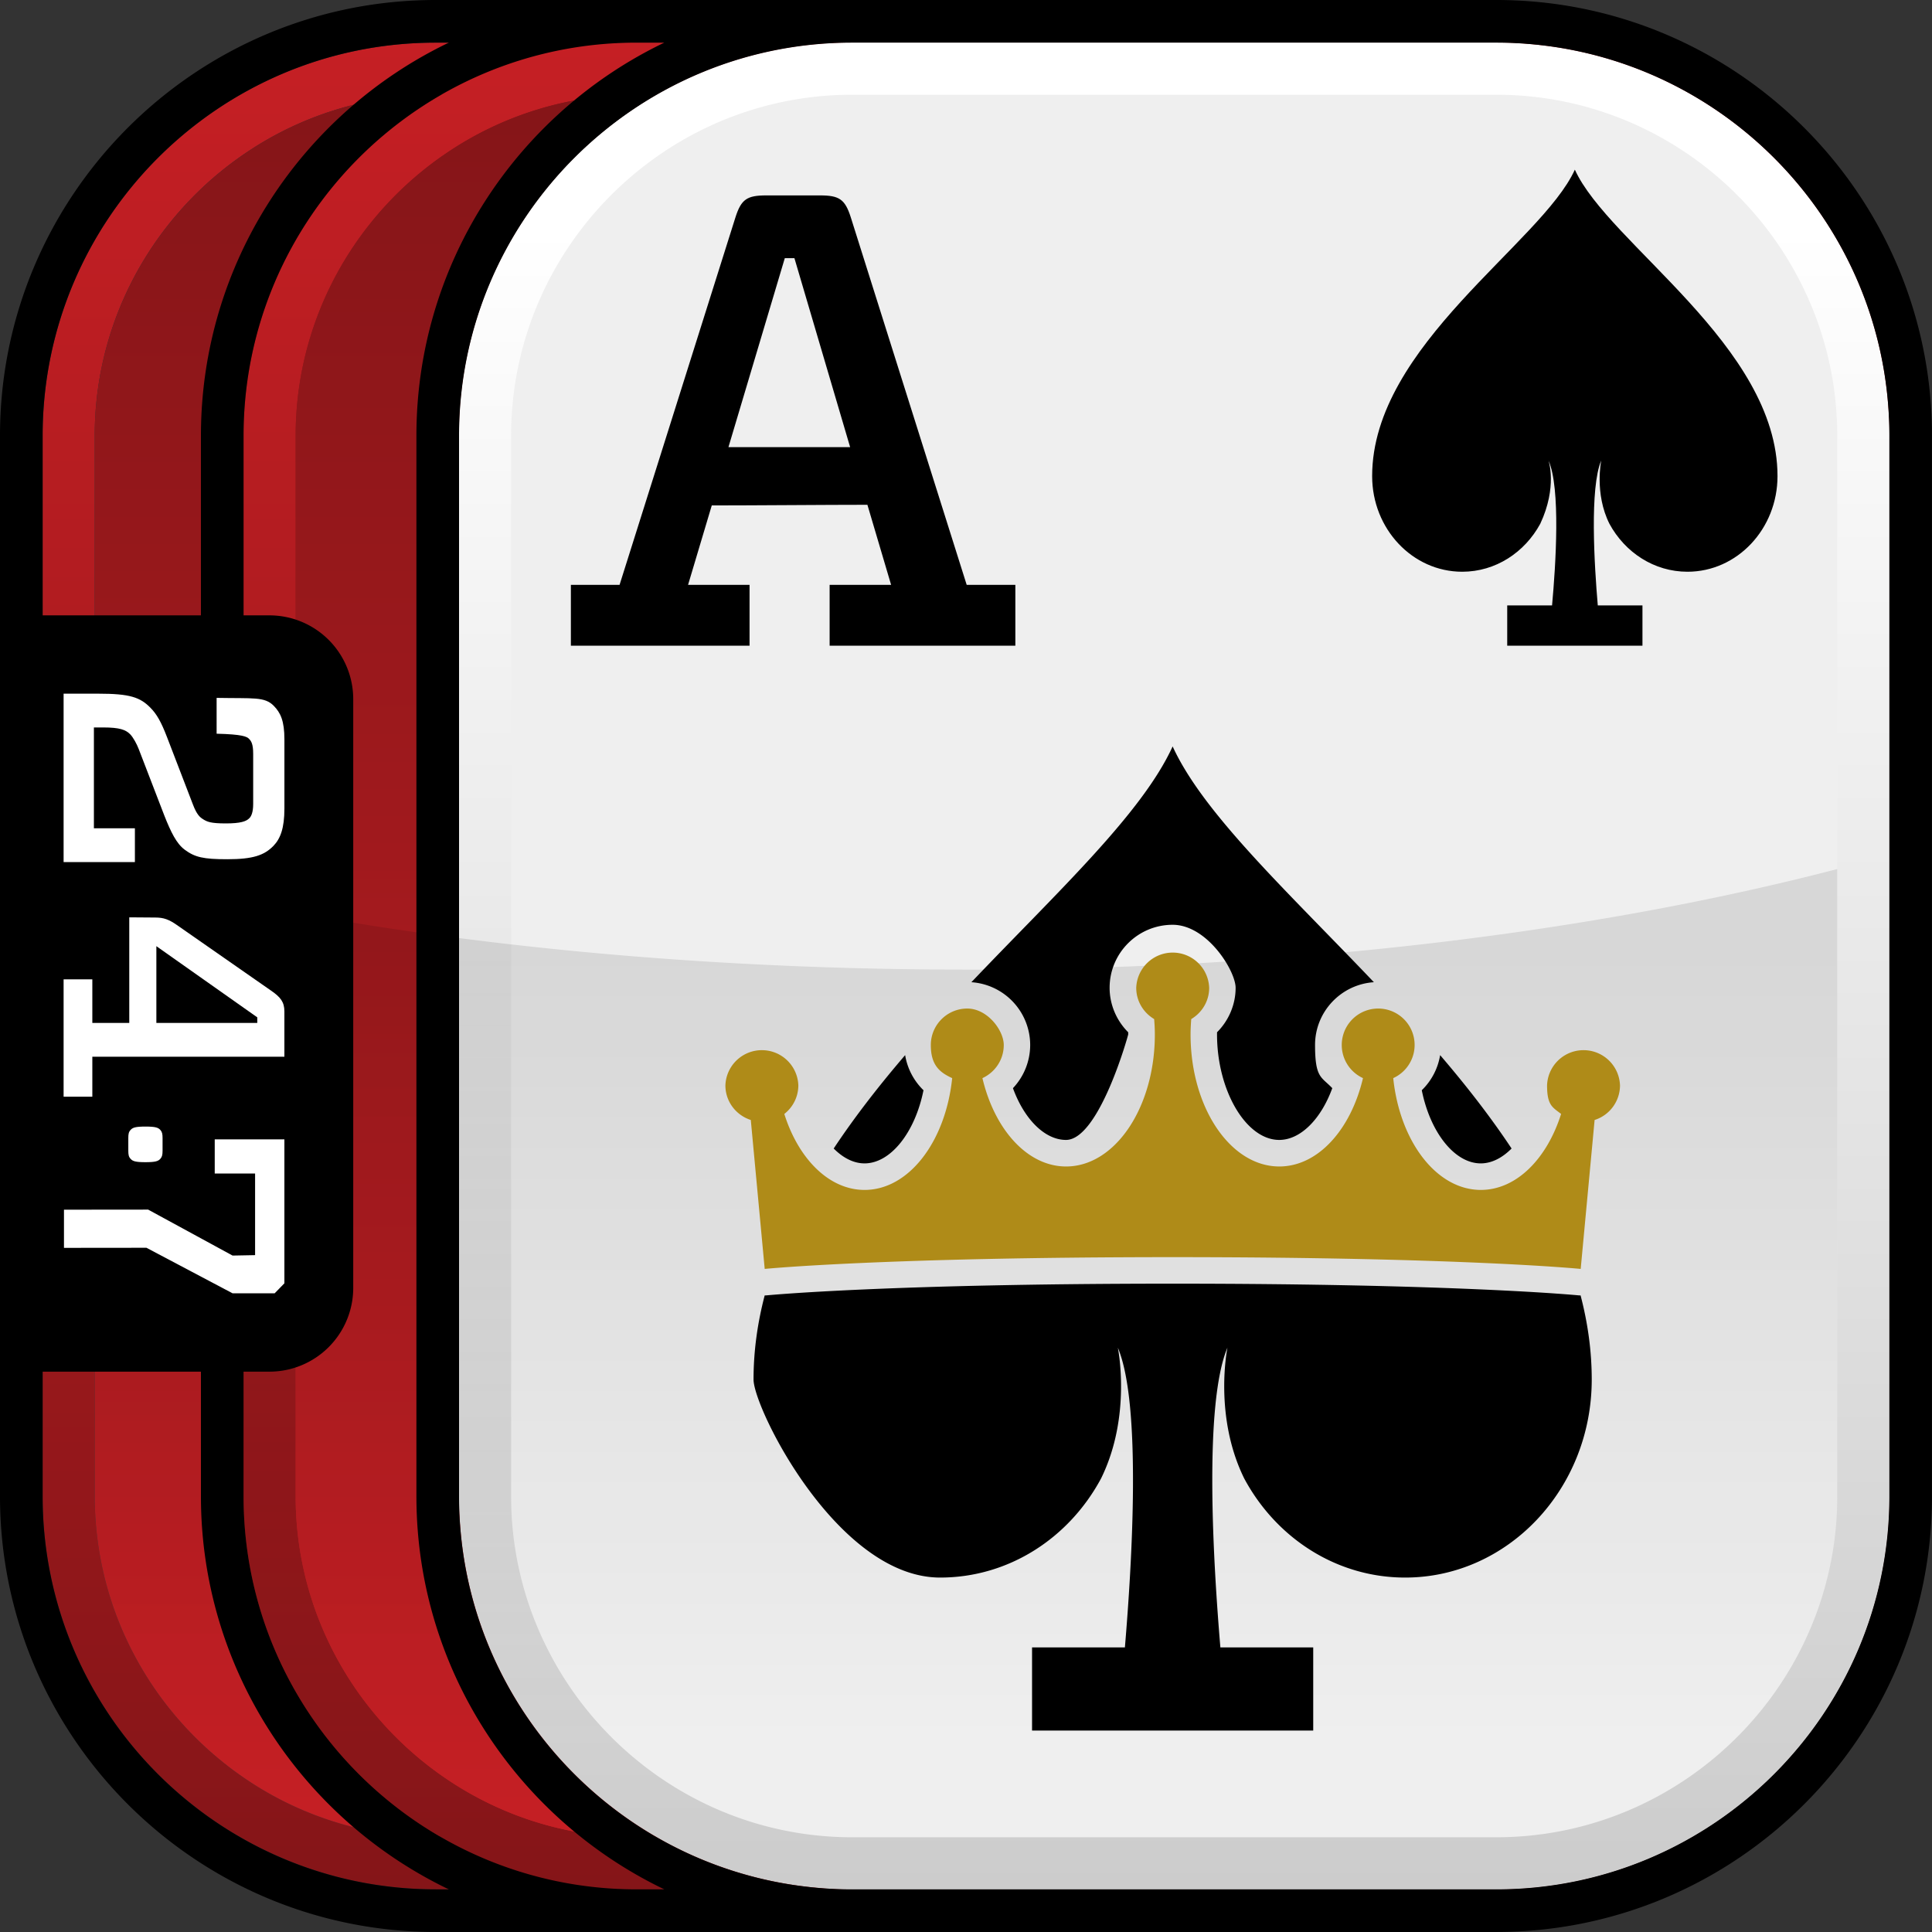
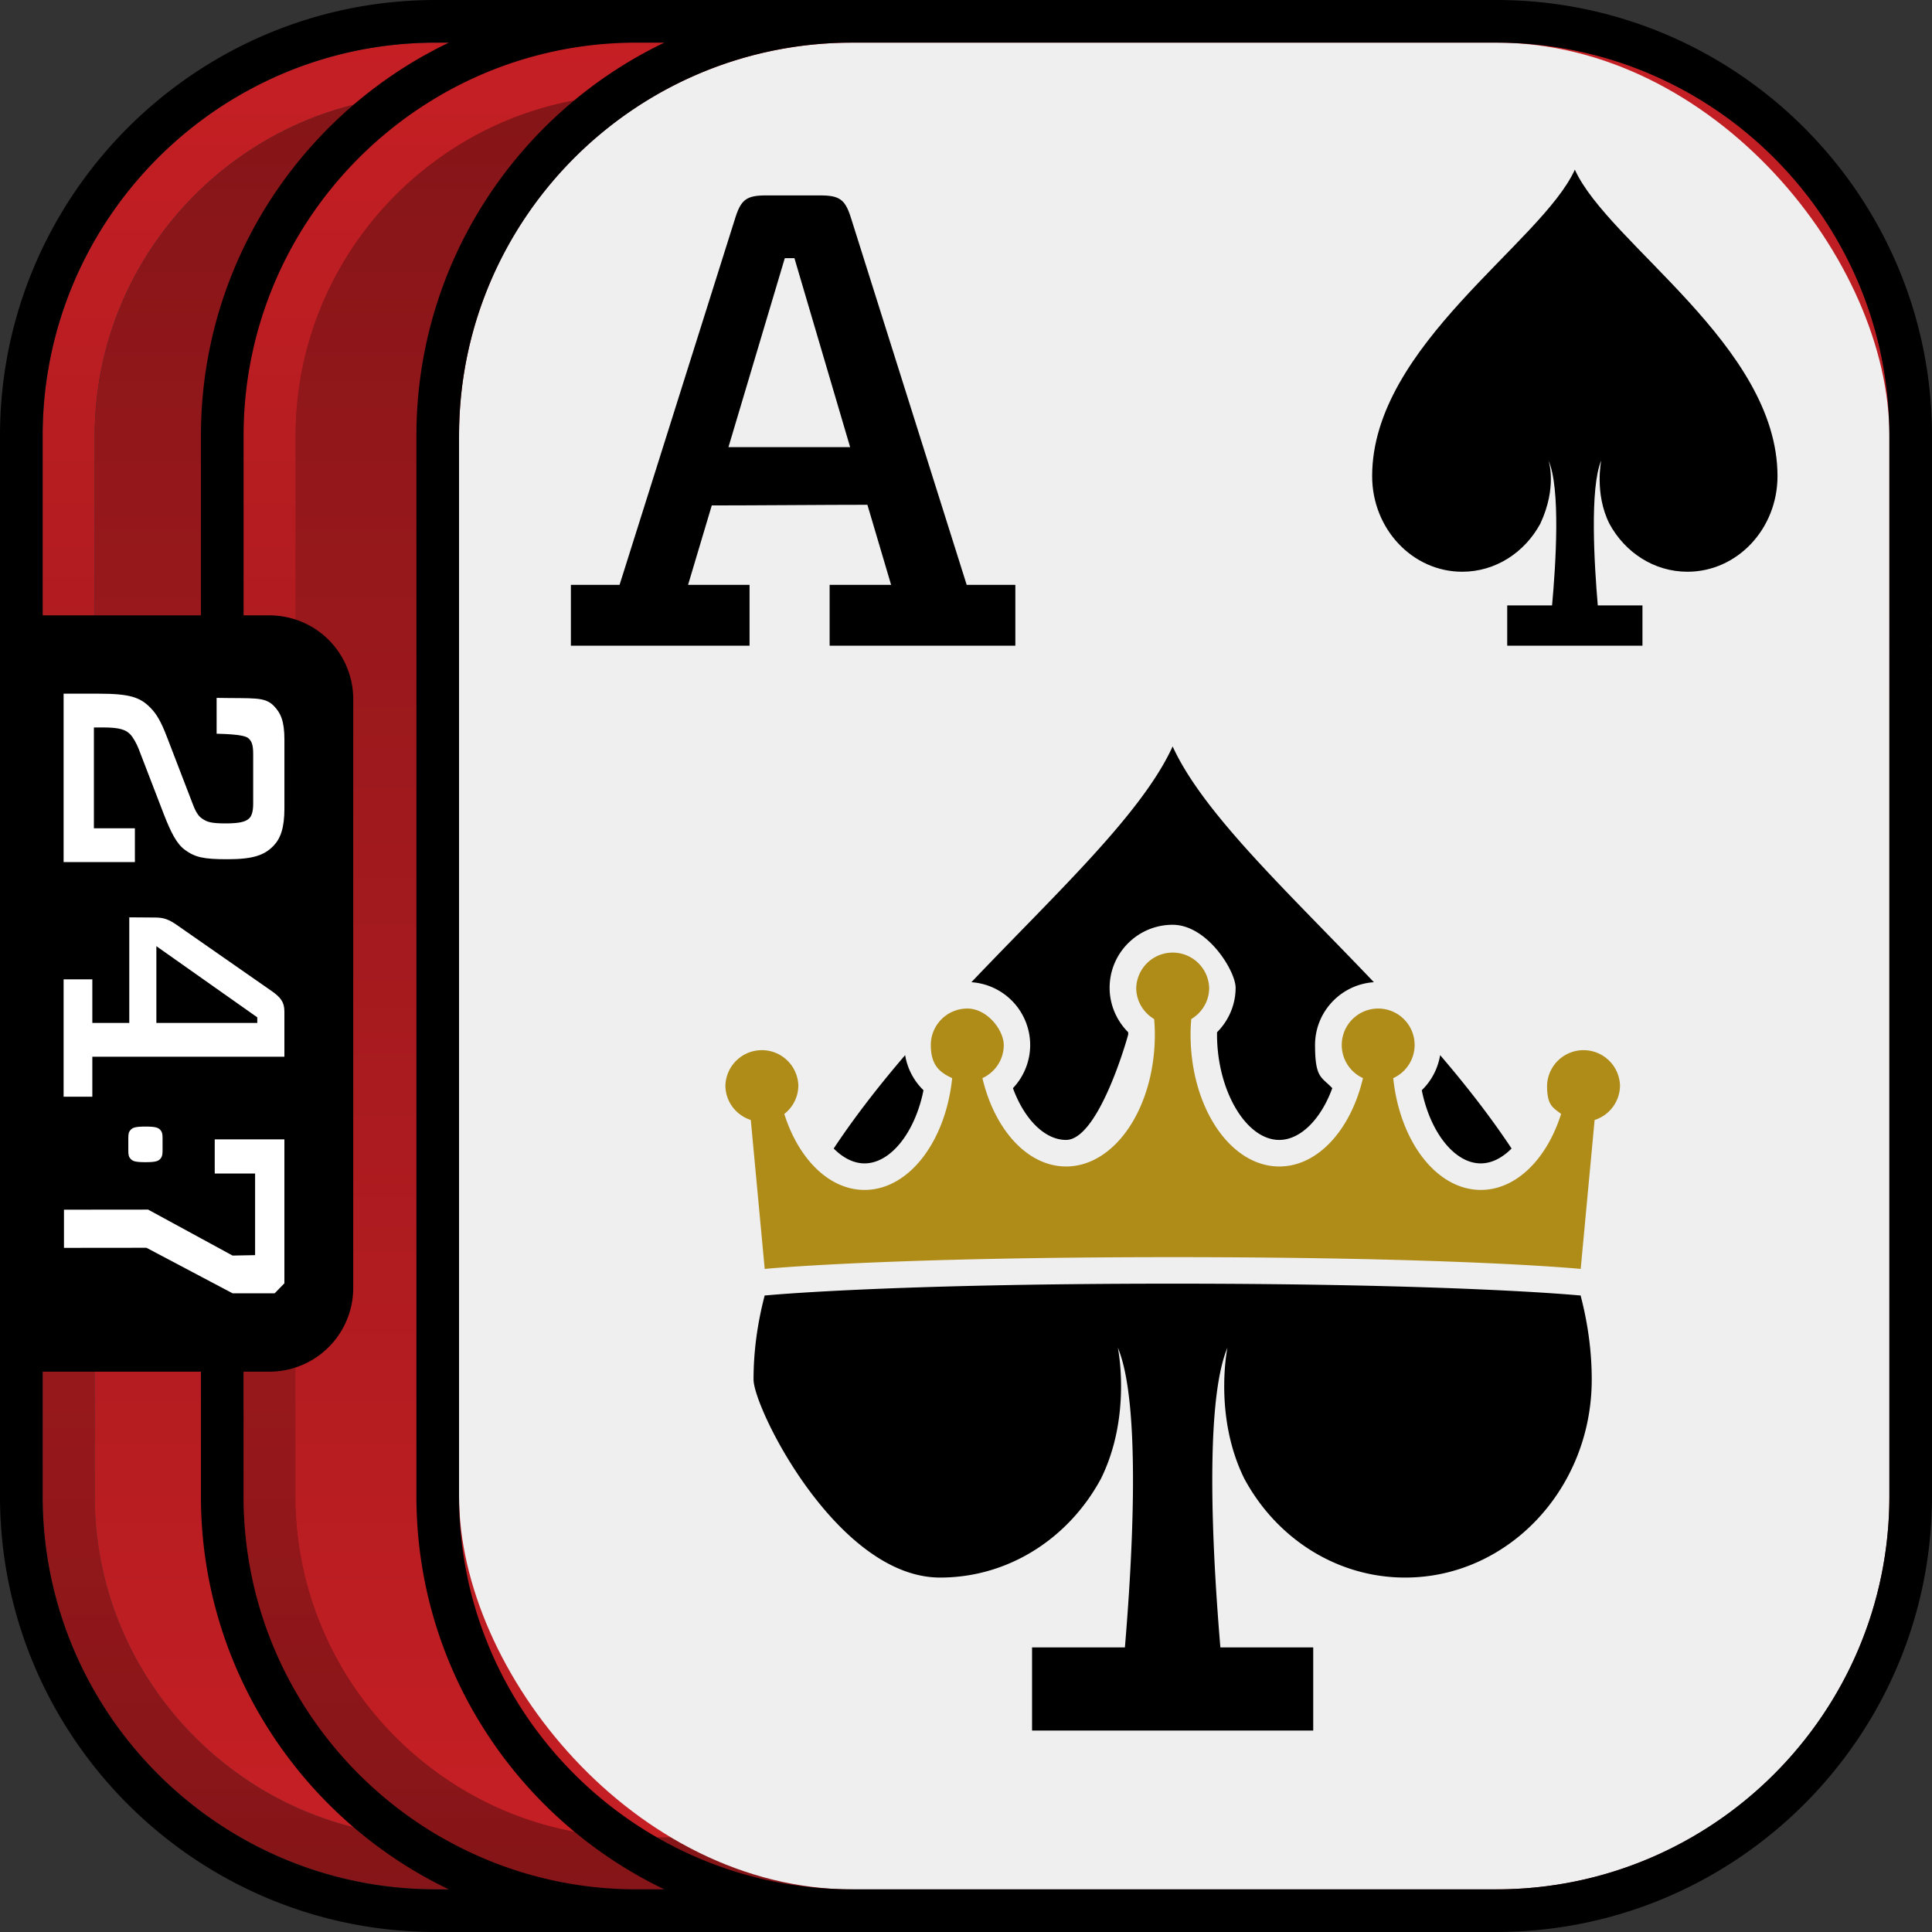
<svg xmlns="http://www.w3.org/2000/svg" xmlns:xlink="http://www.w3.org/1999/xlink" width="90" height="90" viewBox="0 0 90 90">
  <rect x="0" y="0" width="90" height="90" fill="#333333" stroke="none" />
  <defs>
    <linearGradient id="a" x1="1325.087" y1="200.505" x2="1325.087" y2="114.477" gradientTransform="translate(-1280.087 -112.491)" gradientUnits="userSpaceOnUse">
      <stop offset="0" stop-color="#851518" />
      <stop offset="1" stop-color="#c51f24" />
    </linearGradient>
    <linearGradient id="b" x1="116.32" y1="-132.56" x2="116.32" y2="-213.734" gradientTransform="translate(-71.32 218.147)" gradientUnits="userSpaceOnUse">
      <stop offset="0" stop-color="#c51f24" />
      <stop offset="1" stop-color="#851518" />
    </linearGradient>
    <linearGradient id="c" x1="1329.767" x2="1329.767" y2="114.477" xlink:href="#a" />
    <linearGradient id="d" x1="121" x2="121" xlink:href="#b" />
    <linearGradient id="e" x1="1334.786" y1="200.505" x2="1334.786" y2="114.477" gradientTransform="translate(-1280.087 -112.491)" gradientUnits="userSpaceOnUse">
      <stop offset="0" stop-color="#ccc" />
      <stop offset=".9" stop-color="#fff" />
    </linearGradient>
    <linearGradient id="f" x1="1325.087" y1="198.078" x2="1325.087" y2="152.973" gradientTransform="translate(-1280.087 -112.491)" gradientUnits="userSpaceOnUse">
      <stop offset=".1" stop-opacity="0" />
      <stop offset=".9" stop-opacity=".1" />
    </linearGradient>
  </defs>
  <path d="M69.701 1.986H20.299c-10.098 0-18.313 8.215-18.313 18.313V69.7c0 10.098 8.215 18.313 18.313 18.313H69.7c10.098 0 18.313-8.215 18.313-18.313V20.299c0-10.098-8.215-18.313-18.313-18.313Zm15.886 67.715c0 8.738-7.149 15.886-15.886 15.886H20.299c-3.277 0-6.33-1.005-8.866-2.723a16.104 16.104 0 0 1-3.381-3.074 15.968 15.968 0 0 1-2.386-3.922A15.736 15.736 0 0 1 4.412 69.7V20.299c0-.546.028-1.086.082-1.618.49-4.791 3.133-8.969 6.938-11.545a15.772 15.772 0 0 1 8.866-2.723h49.401c8.738 0 15.886 7.149 15.886 15.886V69.7Z" fill="url(#a)" />
  <path d="M69.701 4.413H20.299a15.729 15.729 0 0 0-8.866 2.723C7.628 9.712 4.986 13.89 4.495 18.681a15.735 15.735 0 0 0-.082 1.618V69.7c0 2.184.447 4.27 1.254 6.168a15.968 15.968 0 0 0 2.386 3.922 16.104 16.104 0 0 0 3.381 3.074 15.767 15.767 0 0 0 8.866 2.723h49.401c8.738 0 15.886-7.149 15.886-15.886V20.299c0-8.738-7.149-15.886-15.886-15.886Z" fill="url(#b)" />
-   <path d="M69.701 1.986H29.659c-10.098 0-18.313 8.215-18.313 18.313V69.7c0 10.098 8.215 18.313 18.313 18.313H69.7c10.098 0 18.313-8.215 18.313-18.313V20.299c0-10.098-8.215-18.313-18.313-18.313Zm15.886 67.715c0 8.738-7.149 15.886-15.886 15.886H29.659c-3.277 0-6.33-1.005-8.866-2.723a16.104 16.104 0 0 1-3.381-3.074 15.968 15.968 0 0 1-2.386-3.922 15.736 15.736 0 0 1-1.254-6.168V20.299c0-.546.028-1.086.082-1.618.49-4.791 3.133-8.969 6.938-11.545a15.772 15.772 0 0 1 8.866-2.723h40.041c8.738 0 15.886 7.149 15.886 15.886V69.7Z" fill="url(#c)" />
+   <path d="M69.701 1.986H29.659c-10.098 0-18.313 8.215-18.313 18.313V69.7c0 10.098 8.215 18.313 18.313 18.313H69.7c10.098 0 18.313-8.215 18.313-18.313V20.299c0-10.098-8.215-18.313-18.313-18.313Zm15.886 67.715c0 8.738-7.149 15.886-15.886 15.886H29.659c-3.277 0-6.33-1.005-8.866-2.723a16.104 16.104 0 0 1-3.381-3.074 15.968 15.968 0 0 1-2.386-3.922 15.736 15.736 0 0 1-1.254-6.168V20.299c0-.546.028-1.086.082-1.618.49-4.791 3.133-8.969 6.938-11.545a15.772 15.772 0 0 1 8.866-2.723c8.738 0 15.886 7.149 15.886 15.886V69.7Z" fill="url(#c)" />
  <path d="M69.701 4.413H29.659a15.729 15.729 0 0 0-8.866 2.723c-3.805 2.576-6.447 6.754-6.938 11.545a15.735 15.735 0 0 0-.082 1.618V69.7c0 2.184.447 4.27 1.254 6.168a15.968 15.968 0 0 0 2.386 3.922 16.104 16.104 0 0 0 3.381 3.074 15.767 15.767 0 0 0 8.866 2.723h40.041c8.738 0 15.886-7.149 15.886-15.886V20.299c0-8.738-7.149-15.886-15.886-15.886Z" fill="url(#d)" />
  <rect x="21.384" y="1.986" width="66.631" height="86.028" rx="18.313" ry="18.313" fill="#efefef" />
-   <path d="M69.701 1.986H39.697c-10.098 0-18.313 8.215-18.313 18.313V69.7c0 10.098 8.215 18.313 18.313 18.313h30.004c10.098 0 18.313-8.215 18.313-18.313V20.299c0-10.098-8.215-18.313-18.313-18.313Zm15.886 67.715c0 8.738-7.149 15.886-15.886 15.886H39.697c-3.277 0-6.33-1.005-8.866-2.723a16.104 16.104 0 0 1-3.381-3.074 15.968 15.968 0 0 1-2.386-3.922A15.736 15.736 0 0 1 23.81 69.7V20.299c0-.546.028-1.086.082-1.618.49-4.791 3.133-8.969 6.938-11.545a15.772 15.772 0 0 1 8.866-2.723H69.7c8.738 0 15.886 7.149 15.886 15.886V69.7Z" fill="url(#e)" />
-   <path d="M45.001 45.167c-15.23 0-29.282-1.744-40.588-4.685v29.219c0 2.184.447 4.27 1.253 6.168a15.968 15.968 0 0 0 2.386 3.922 16.104 16.104 0 0 0 3.381 3.074 15.764 15.764 0 0 0 8.866 2.723H69.7c8.738 0 15.886-7.149 15.886-15.886V40.484C74.281 43.425 60.229 45.168 45 45.168Z" fill="url(#f)" />
  <path d="M69.701 0H20.299C9.106 0 0 9.106 0 20.299V69.7c0 11.193 9.106 20.299 20.299 20.299H69.7c11.193 0 20.299-9.106 20.299-20.299V20.299C90 9.106 80.894 0 69.701 0ZM1.986 20.299c0-10.098 8.215-18.313 18.313-18.313h.609C14.083 5.26 9.36 12.238 9.36 20.299v8.366H1.986v-8.366Zm18.313 67.715c-10.098 0-18.313-8.215-18.313-18.313v-5.804H9.36v5.804c0 8.061 4.724 15.039 11.548 18.313h-.609Zm9.36 0c-10.098 0-18.313-8.215-18.313-18.313v-5.804h1.206a3.904 3.904 0 0 0 3.903-3.903V32.57a3.904 3.904 0 0 0-3.903-3.904h-1.206V20.3c0-10.099 8.215-18.314 18.313-18.314h1.287C24.121 5.26 19.398 12.238 19.398 20.299V69.7c0 8.061 4.724 15.039 11.548 18.313h-1.287Zm58.355-18.313c0 10.098-8.215 18.313-18.313 18.313H39.697c-10.098 0-18.313-8.215-18.313-18.313V20.299c0-10.098 8.215-18.313 18.313-18.313h30.004c10.098 0 18.313 8.215 18.313 18.313V69.7Z" />
  <path d="M8.591 39.571c-.367-.274-.63-.804-.941-1.593l-1.19-3.09c-.088-.227-.249-.53-.395-.682-.208-.211-.485-.319-1.266-.319h-.425v4.698h1.91v1.574H2.963v-7.845h1.616c1.47 0 1.955.166 2.438.666.282.288.486.636.765 1.363l1.206 3.136c.178.468.323.59.467.681.193.121.353.198 1.062.198.673 0 .953-.089 1.099-.244.089-.087.178-.271.178-.665v-2.332c0-.455-.088-.59-.191-.696-.101-.107-.306-.213-1.512-.242V32.51c1.719.033 2.238-.066 2.666.374.308.317.492.687.492 1.566v3.212c0 .926-.19 1.41-.512 1.743-.429.44-.956.621-2.146.621-1.119 0-1.516-.09-2-.453Zm4.657 7.55v2.106H4.301v1.862H2.963v-5.467h1.338v2.029h1.721v-4.918l1.217.009c.383 0 .63.09 1 .348l4.394 3.061c.44.303.615.53.615.969Zm-1.263.271-4.701-3.316v3.575h4.701v-.259ZM6.08 52.64c-.083.089-.103.184-.103.379v.581c0 .195.02.29.103.379.097.113.228.16.696.16s.595-.047.696-.16c.079-.089.101-.184.101-.379v-.581c0-.195-.022-.29-.101-.379-.101-.113-.229-.16-.696-.16s-.599.047-.696.16Zm-3.1 5.49 3.842-.004 4.012 2.121h1.96l.454-.466v-6.706h-3.245v1.591h1.88v3.803l-1.049.02-3.933-2.141-3.921.004v1.778Z" fill="#fff" />
  <path d="M45.251 45.755c3.982-4.185 7.941-7.844 9.375-10.984 1.433 3.139 5.393 6.798 9.375 10.984-1.528.101-2.741 1.372-2.741 2.925s.297 1.475.803 2.011c-.529 1.451-1.485 2.411-2.471 2.411-1.544 0-2.898-2.296-2.898-4.914v-.101c.546-.545.866-1.291.866-2.072s-1.316-2.935-2.935-2.935-2.935 1.316-2.935 2.935c0 .781.32 1.527.866 2.072v.101c0 .033-1.354 4.914-2.898 4.914-.985 0-1.942-.96-2.471-2.411a2.935 2.935 0 0 0 .803-2.011 2.936 2.936 0 0 0-2.741-2.925Zm23.728 8.44c.506 0 1-.254 1.436-.693-.996-1.502-2.131-2.952-3.328-4.35a2.94 2.94 0 0 1-.855 1.635c.392 1.959 1.526 3.408 2.747 3.408Zm4.532 6.145c-.055-.005-5.659-.542-18.885-.542s-18.83.537-18.885.542a1.2 1.2 0 0 1-.119.006c-.333 1.274-.519 2.58-.519 3.917s3.913 9.226 8.691 9.226c3.213 0 6.013-1.853 7.496-4.613 1.442-2.924.783-6.096.783-6.096 1.112 2.636.659 10.05.329 13.963h-4.325v3.872h13.098v-3.872H56.85c-.33-3.913-.783-11.327.329-13.963 0 0-.659 3.171.783 6.096 1.483 2.76 4.284 4.613 7.496 4.613 4.778 0 8.691-4.119 8.691-9.226 0-1.337-.186-2.642-.519-3.917-.04 0-.079-.002-.119-.006Zm-33.238-6.145c1.221 0 2.355-1.45 2.747-3.408a2.94 2.94 0 0 1-.855-1.635c-1.198 1.398-2.332 2.848-3.328 4.35.436.439.931.693 1.436.693Z" />
  <path d="M75.466 50.562a1.7 1.7 0 0 0-3.398 0c0 .938.259 1.019.654 1.33-.66 2.09-2.084 3.539-3.739 3.539-2.067 0-3.775-2.26-4.081-5.208a1.696 1.696 0 0 0-.704-3.241 1.698 1.698 0 0 0-.705 3.241c-.565 2.395-2.094 4.116-3.898 4.116-2.283 0-4.134-2.753-4.134-6.15 0-.243.013-.482.032-.717.498-.296.835-.834.835-1.455a1.7 1.7 0 0 0-3.398 0c0 .621.337 1.159.835 1.455.019.236.032.474.032.717 0 3.396-1.851 6.15-4.134 6.15-1.803 0-3.332-1.72-3.898-4.116.585-.268.994-.856.994-1.542s-.761-1.699-1.699-1.699-1.699.761-1.699 1.699.409 1.274.995 1.542c-.305 2.948-2.013 5.208-4.081 5.208-1.655 0-3.08-1.448-3.739-3.539a1.69 1.69 0 0 0 .654-1.33 1.7 1.7 0 0 0-3.398 0c0 .757.499 1.391 1.183 1.611l.648 6.938s5.537-.548 19.006-.548c13.469 0 19.006.548 19.006.548l.648-6.938a1.694 1.694 0 0 0 1.183-1.611Z" fill="#af8b18" />
  <path d="M26.594 30.078v-2.834h2.268l5.4-17.126c.268-.836.538-1.015 1.432-1.015h2.507c.894 0 1.163.179 1.43 1.015l5.401 17.126h2.267v2.834h-8.652v-2.834h2.864l-1.104-3.729c-1.82 0-5.341.03-7.25.03l-1.104 3.699h2.864v2.834h-8.324Zm7.341-9.249h5.667l-2.595-8.803h-.448l-2.625 8.803ZM73.363 7.902c-1.546 3.414-9.443 8.198-9.443 14.277 0 2.46 1.88 4.455 4.196 4.455 1.555 0 2.911-.901 3.635-2.234.807-1.72.384-2.949.384-2.949.57 1.288.339 4.86.166 6.752h-2.089v1.876h6.3v-1.876h-2.081c-.163-1.896-.381-5.48.161-6.752 0 0-.325 1.54.382 2.949.723 1.334 2.079 2.234 3.635 2.234 2.316 0 4.194-1.995 4.194-4.455 0-6.079-7.879-10.822-9.441-14.277Z" />
</svg>